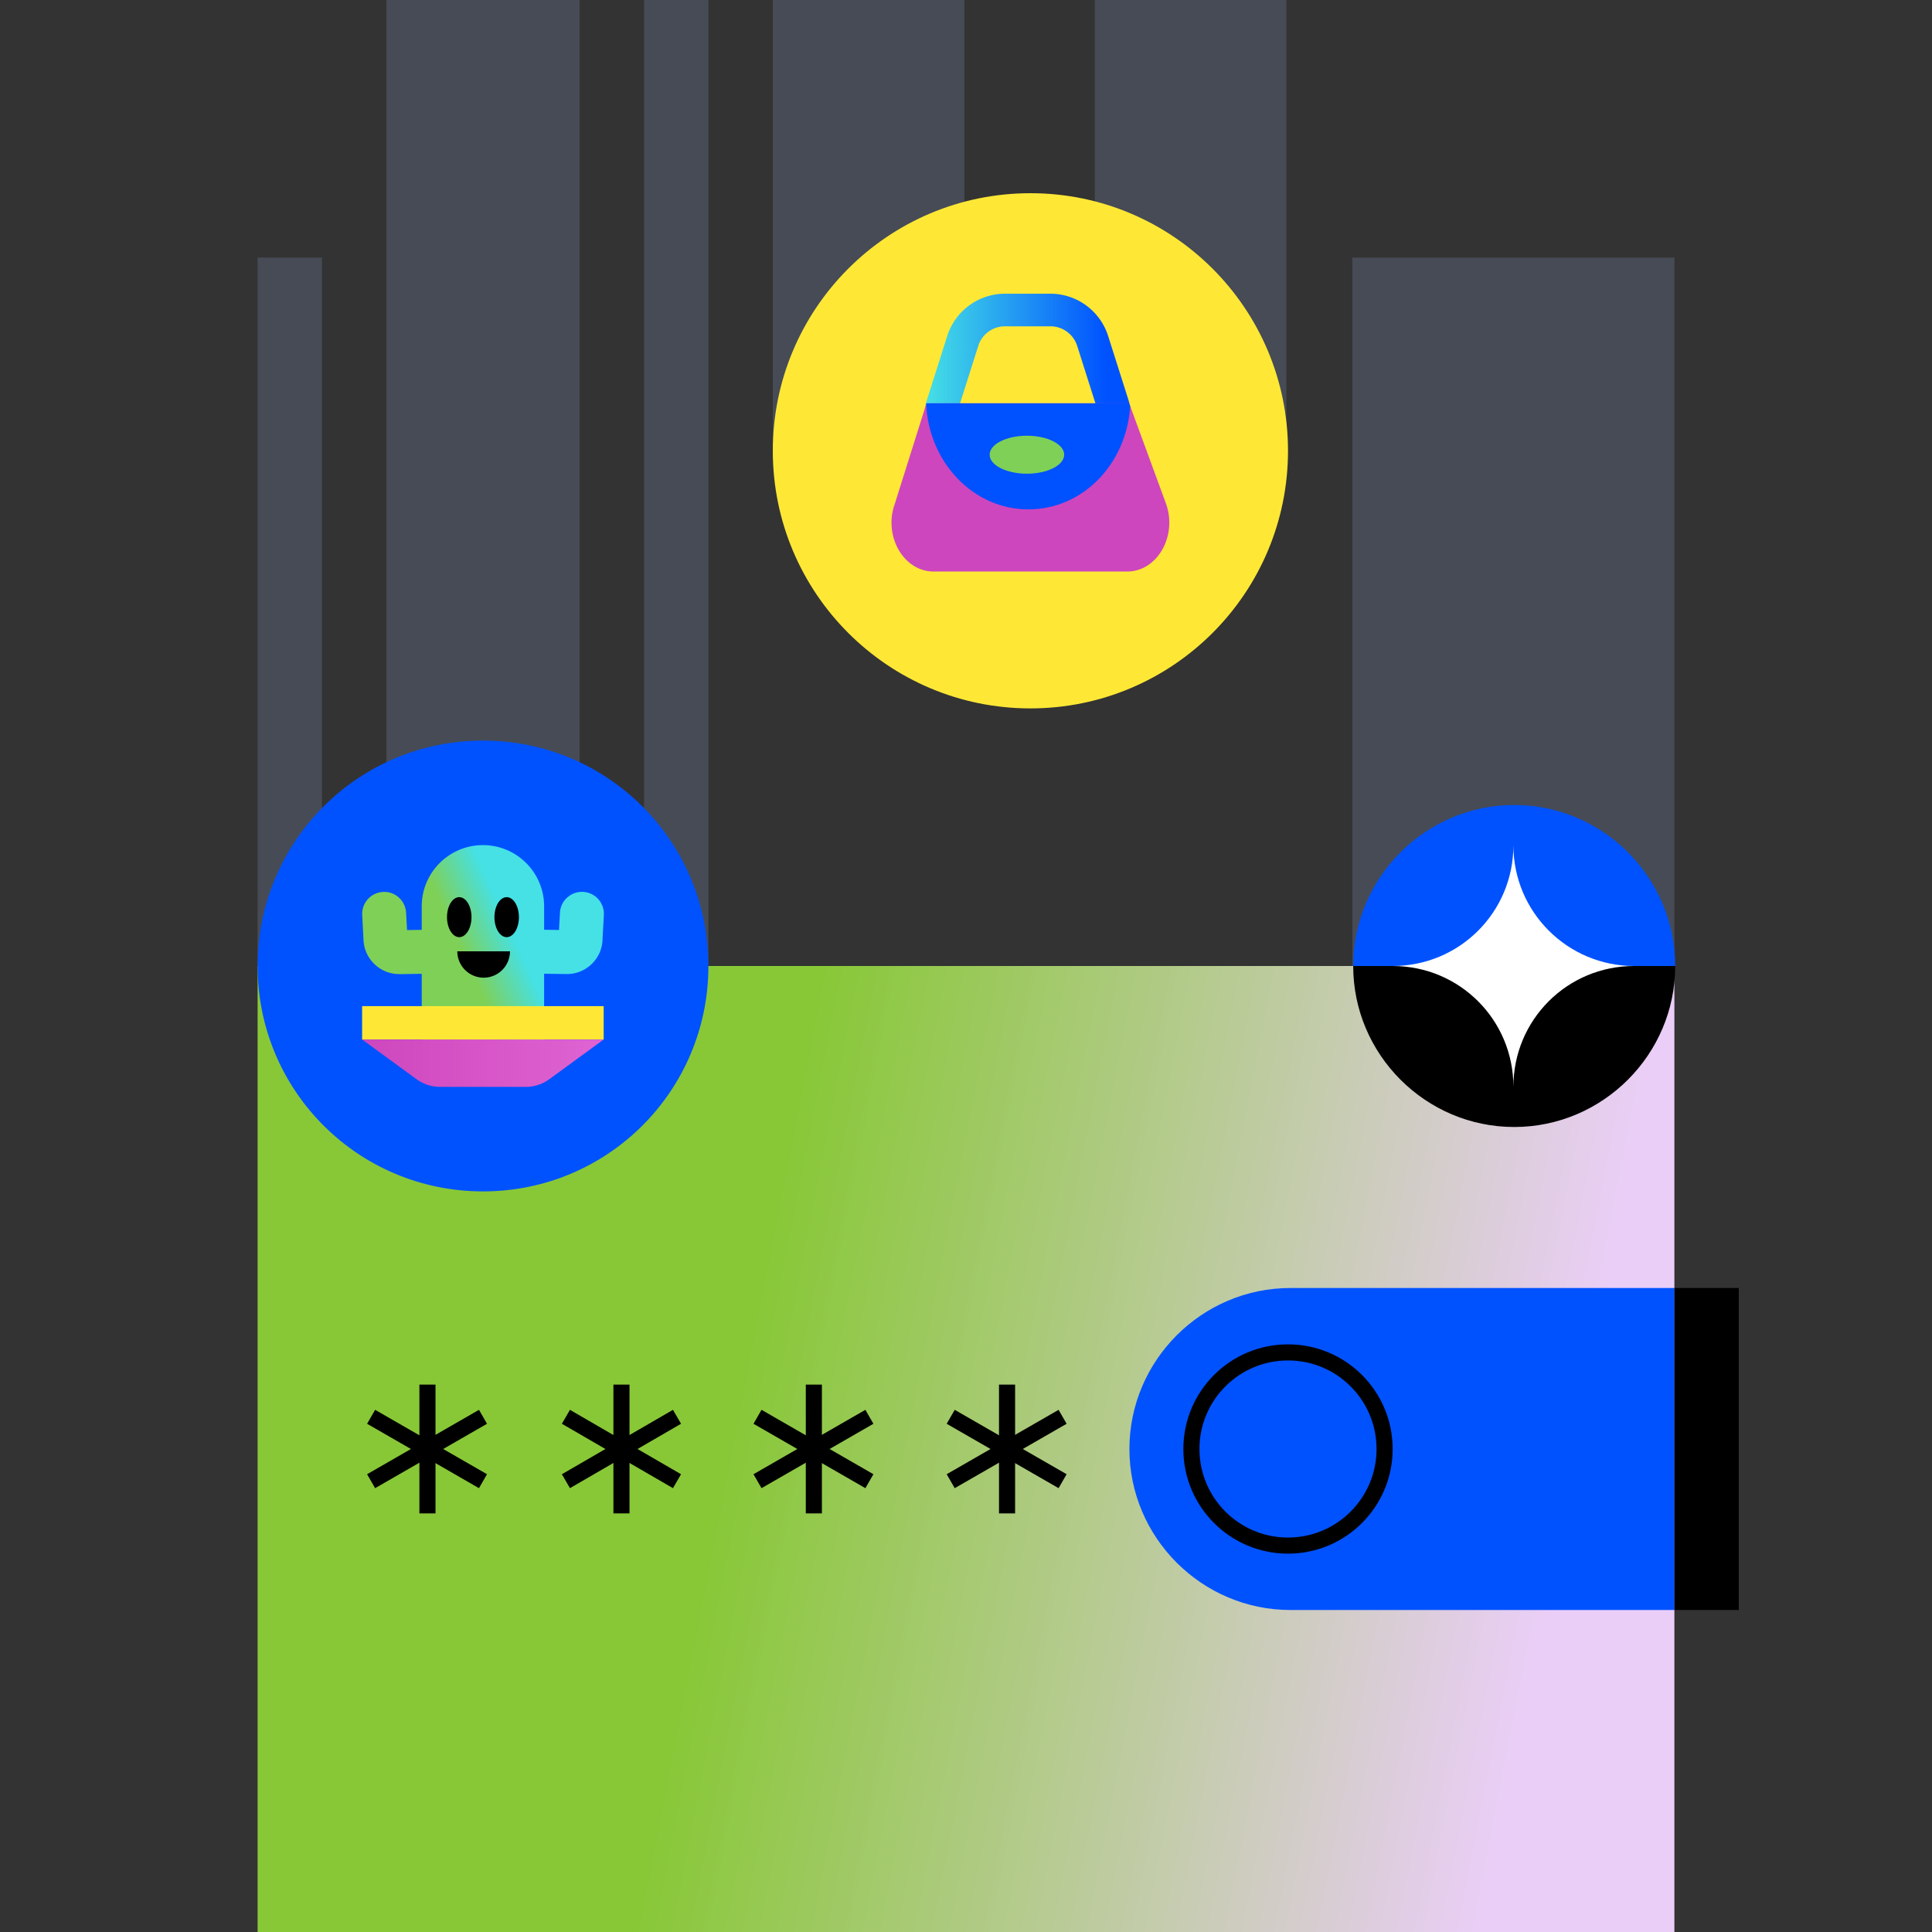
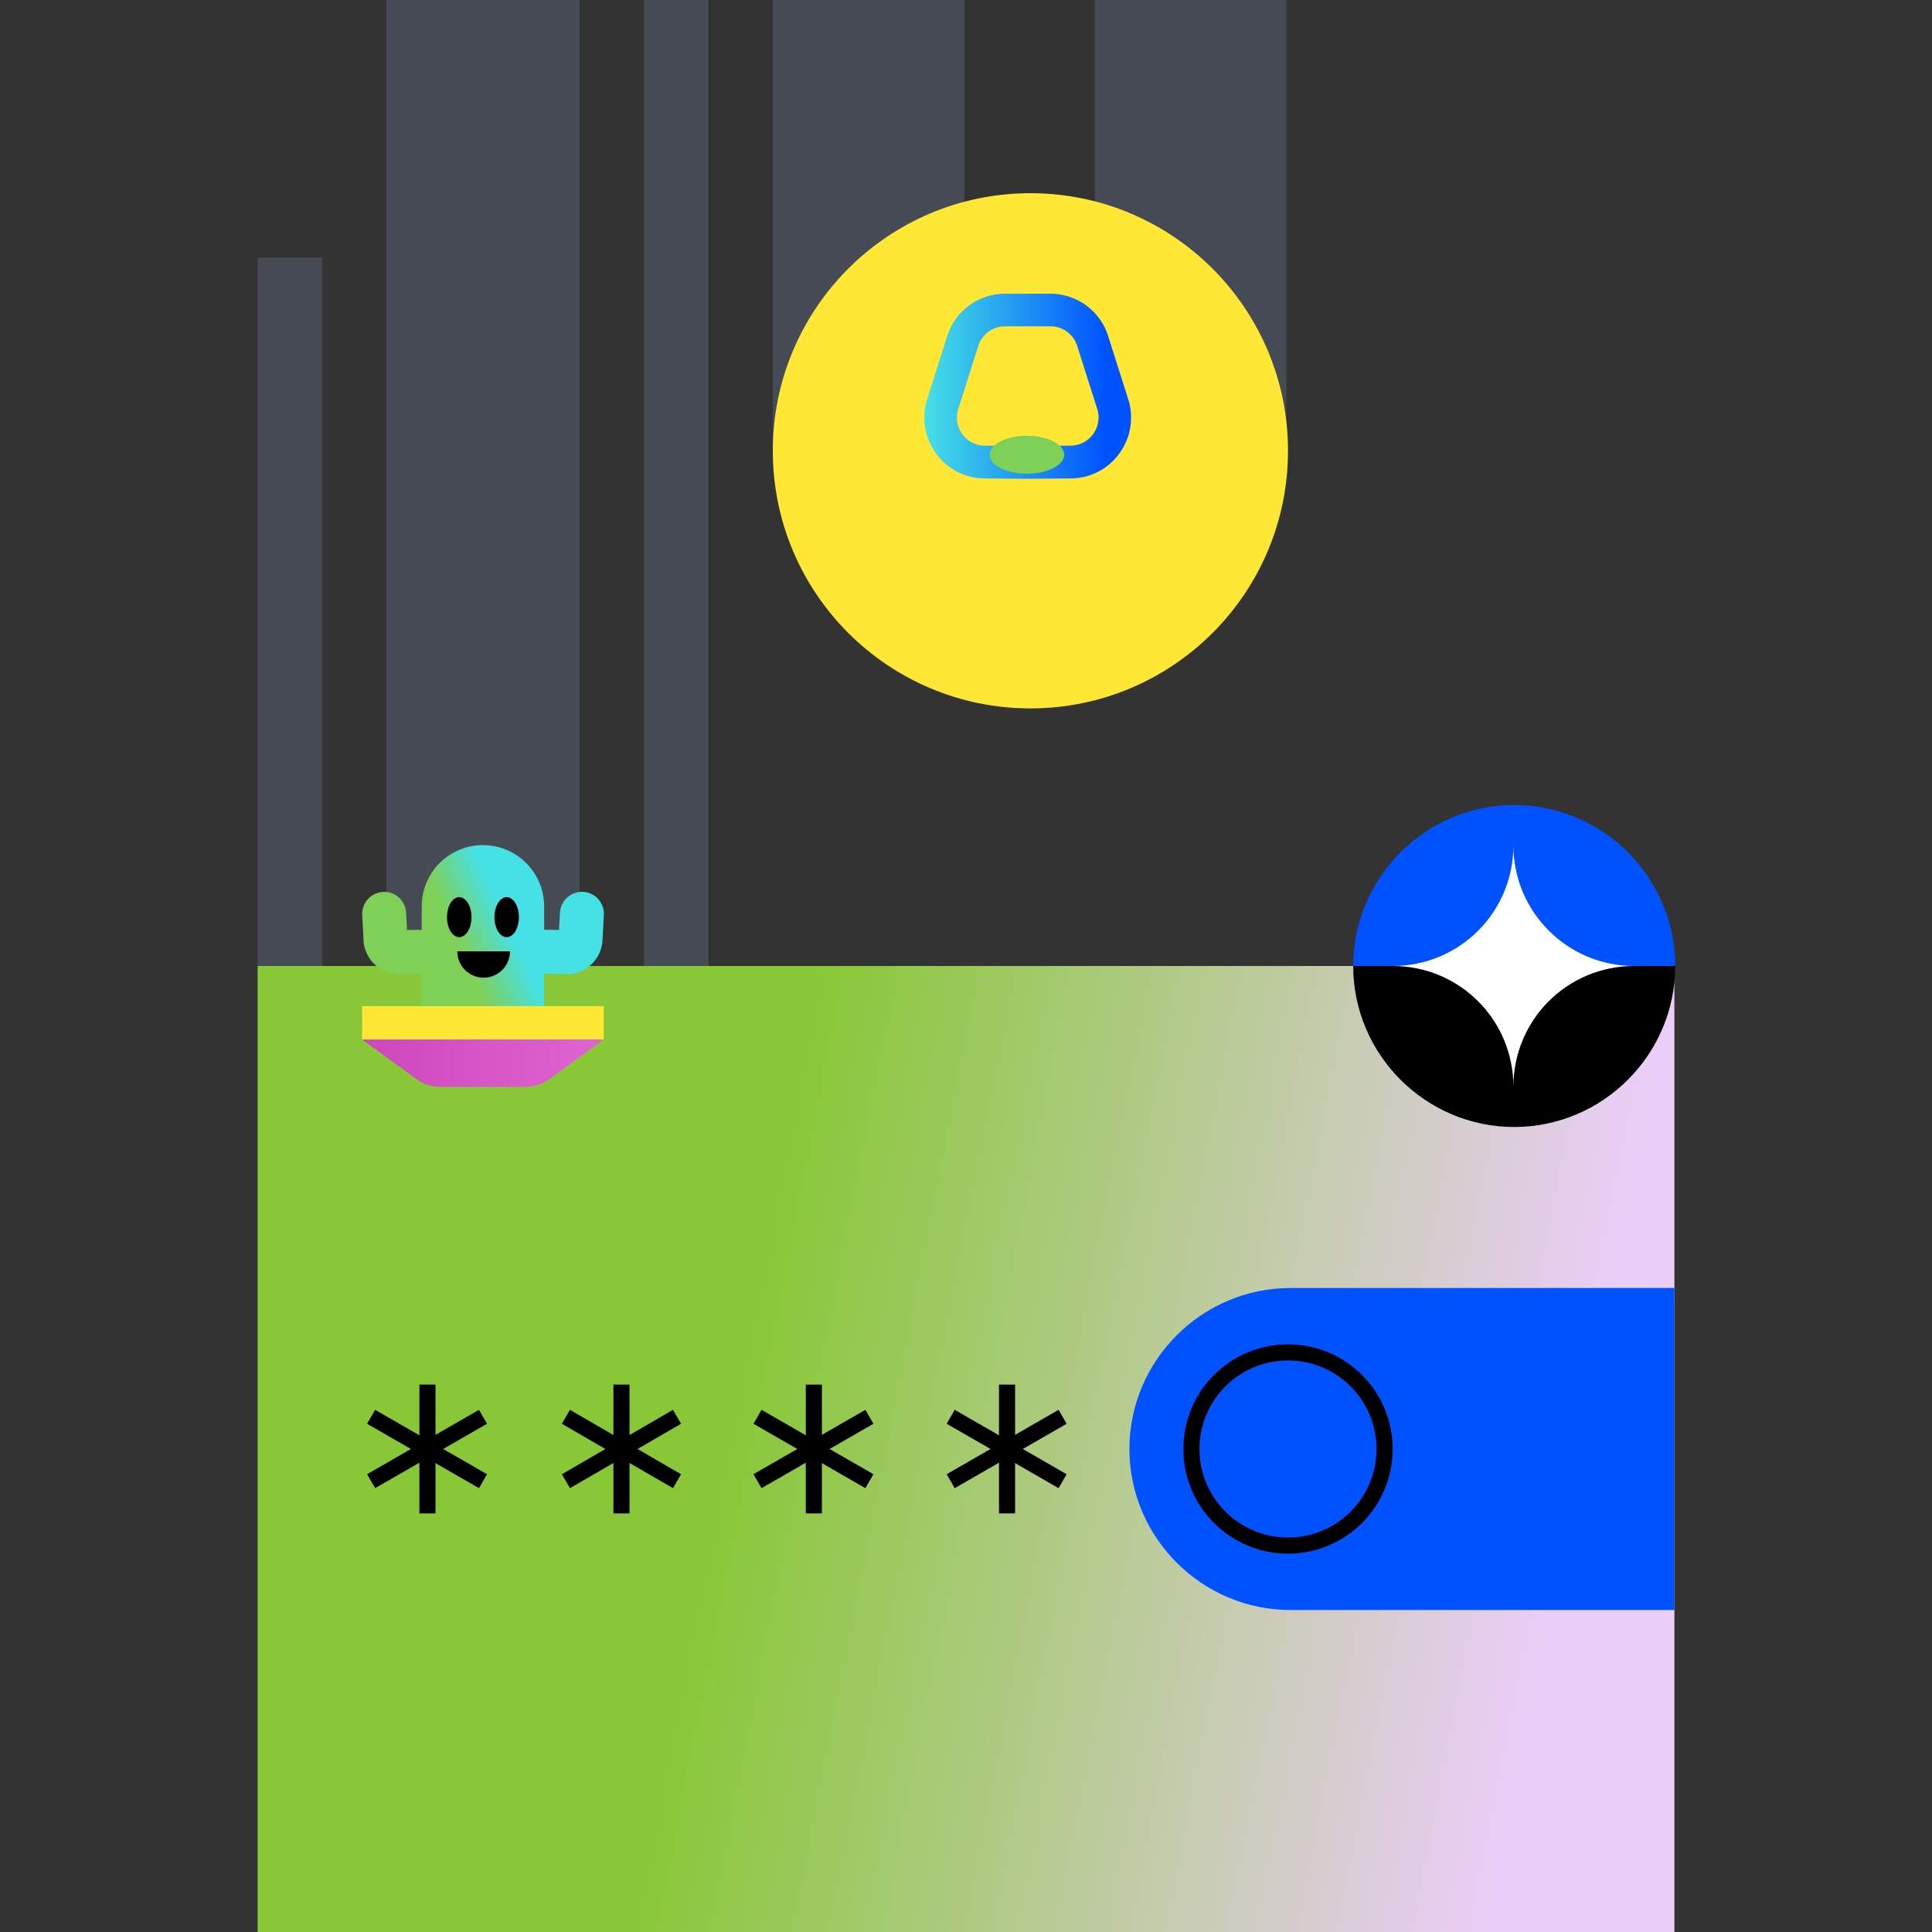
<svg xmlns="http://www.w3.org/2000/svg" width="240" height="240" fill="none">
  <rect width="100%" height="100%" fill="#333333" stroke="none" />
  <path d="M159.8 0H136v56h23.8V0ZM119.8 0H96v56h23.8V0Z" fill="#464B55" />
  <path d="M128 88c17.673 0 32-14.327 32-32 0-17.673-14.327-32-32-32-17.673 0-32 14.327-32 32 0 17.673 14.327 32 32 32Z" fill="#FFE835" />
  <path d="M40 32h-8v88h8V32ZM72 0H48v120h24V0ZM88 0h-8v120h8V0Z" fill="#464B55" />
  <path d="M208 120H32v120h176V120Z" fill="url(#a)" />
  <path d="M208 200h-47.7c-11 0-20-9-20-20s9-20 20-20H208v40Z" fill="#0052FF" />
-   <path d="M208 32h-40v88h40V32Z" fill="#464B55" />
-   <path d="M32 120c0-15.5 12.5-28 28-28s28 12.5 28 28M88 120c0 15.5-12.5 28-28 28s-28-12.5-28-28" fill="#0052FF" />
  <path d="M208.1 120c0 11-9 20-20 20s-20-9-20-20" fill="#000" />
  <path d="M168.1 120c0-11 9-20 20-20s20 9 20 20h-40Z" fill="#0052FF" />
  <path d="M203 120c-8.312 0-15 6.688-15 15 0-8.312-6.688-15-15-15 8.312 0 15-6.688 15-15 0 8.312 6.75 15 15 15Z" fill="#fff" />
  <path fill-rule="evenodd" clip-rule="evenodd" d="M160 169c-6.075 0-11 4.925-11 11s4.925 11 11 11 11-4.925 11-11-4.925-11-11-11Zm-13 11c0-7.18 5.82-13 13-13s13 5.82 13 13-5.82 13-13 13-13-5.82-13-13Z" fill="#000" />
-   <path d="M216 160h-8v40h8v-40Z" fill="#000" />
  <path fill-rule="evenodd" clip-rule="evenodd" d="M52.1 188v-16h2v16h-2Z" fill="#000" />
  <path fill-rule="evenodd" clip-rule="evenodd" d="m60.499 176.866-13.9 8-.998-1.733 13.9-8 .998 1.733Z" fill="#000" />
  <path fill-rule="evenodd" clip-rule="evenodd" d="m46.599 175.133 13.9 8-.998 1.733-13.9-8 .998-1.733ZM76.2 188v-16h2v16h-2Z" fill="#000" />
  <path fill-rule="evenodd" clip-rule="evenodd" d="m84.602 176.865-13.8 8-1.004-1.73 13.8-8 1.004 1.73Z" fill="#000" />
  <path fill-rule="evenodd" clip-rule="evenodd" d="m70.802 175.135 13.8 8-1.004 1.73-13.8-8 1.004-1.73ZM100.1 188v-16h2v16h-2Z" fill="#000" />
  <path fill-rule="evenodd" clip-rule="evenodd" d="m108.499 176.866-13.9 8-.998-1.733 13.9-8 .998 1.733Z" fill="#000" />
  <path fill-rule="evenodd" clip-rule="evenodd" d="m94.599 175.133 13.9 8-.998 1.733-13.9-8 .998-1.733ZM124.1 188v-16h2v16h-2Z" fill="#000" />
  <path fill-rule="evenodd" clip-rule="evenodd" d="m132.499 176.866-13.9 8-.998-1.733 13.9-8 .998 1.733Z" fill="#000" />
  <path fill-rule="evenodd" clip-rule="evenodd" d="m118.599 175.133 13.9 8-.998 1.733-13.9-8 .998-1.733Z" fill="#000" />
  <path fill-rule="evenodd" clip-rule="evenodd" d="M59.992 104.984c4.19 0 7.602 3.404 7.602 7.609v2.905l1.847.027.12-2.152c.08-1.502 1.38-2.653 2.87-2.583a2.73 2.73 0 0 1 2.581 2.873l-.17 3.133c-.09 2.313-2.05 4.205-4.4 4.205H70.351l-2.758-.043v8.533H52.39v-8.522l-2.744.043h-.07l-.02-.01c-2.34 0-4.31-1.892-4.4-4.245l-.16-3.083a2.73 2.73 0 0 1 2.58-2.873c1.5-.09 2.79 1.071 2.87 2.583l.12 2.152 1.824-.027v-2.926c0-4.195 3.41-7.599 7.602-7.599Z" fill="url(#b)" />
  <path d="M74.991 124.986H44.983v4.145h30.008v-4.145Z" fill="#FFE835" />
  <path d="M74.991 129.131H44.983l6.756 4.926a5 5 0 0 0 2.946.96h10.613a5 5 0 0 0 2.948-.962l6.745-4.924Z" fill="url(#c)" />
  <path d="M57.049 116.416c.84 0 1.52-1.111 1.52-2.482 0-1.371-.68-2.483-1.52-2.483s-1.52 1.112-1.52 2.483.68 2.482 1.52 2.482ZM62.942 116.416c.84 0 1.52-1.111 1.52-2.482 0-1.371-.68-2.483-1.52-2.483s-1.52 1.112-1.52 2.483.68 2.482 1.52 2.482ZM63.35 118.178a3.273 3.273 0 0 1-3.271 3.273 3.28 3.28 0 0 1-3.27-3.273h6.54Z" fill="#000" />
  <path d="M130.482 40.535a3.49 3.49 0 0 1 3.332 2.44l2.481 7.814a3.471 3.471 0 0 1-.494 3.12 3.465 3.465 0 0 1-2.803 1.45l-5.434.045-5.227-.046c-1.126 0-2.137-.54-2.803-1.45a3.471 3.471 0 0 1-.494-3.119l2.481-7.814a3.48 3.48 0 0 1 3.332-2.44h5.641m-.012-4.05h-5.641a7.536 7.536 0 0 0-7.18 5.27l-2.481 7.814c-1.54 4.857 2.033 9.817 7.111 9.863l5.227.046 5.515-.046c5.077-.046 8.65-5.006 7.111-9.863l-2.482-7.814a7.534 7.534 0 0 0-7.18-5.27Z" fill="url(#d)" />
-   <path d="M111.068 62.828c-1.253 3.97 1.275 8.17 4.905 8.17h24.057c3.745 0 6.273-4.453 4.802-8.47L140.271 50.1h-25.182l-4.01 12.728h-.011Z" fill="#CE46BD" />
-   <path d="M140.258 50.1h-25.183l-.023.092c.333 7.285 5.882 13.085 12.683 13.085s12.201-5.65 12.661-12.81l-.138-.367Z" fill="#0051FF" />
  <path d="M127.567 58.845c2.557 0 4.63-1.056 4.63-2.359s-2.073-2.359-4.63-2.359-4.63 1.056-4.63 2.36c0 1.302 2.073 2.358 4.63 2.358Z" fill="#7FD057" />
  <defs>
    <linearGradient id="a" x1="269.088" y1="247.491" x2="51.504" y2="205.091" gradientUnits="userSpaceOnUse">
      <stop offset=".38" stop-color="#EBCEF8" />
      <stop offset=".849" stop-color="#88C837" />
    </linearGradient>
    <linearGradient id="b" x1="56.442" y1="116.06" x2="62.497" y2="113.318" gradientUnits="userSpaceOnUse">
      <stop stop-color="#7FD057" />
      <stop offset="1" stop-color="#45E1E5" />
    </linearGradient>
    <linearGradient id="c" x1="44.983" y1="132.074" x2="74.991" y2="132.074" gradientUnits="userSpaceOnUse">
      <stop stop-color="#CE46BD" />
      <stop offset="1" stop-color="#DF64D2" />
    </linearGradient>
    <linearGradient id="d" x1="114.818" y1="47.981" x2="140.505" y2="47.981" gradientUnits="userSpaceOnUse">
      <stop stop-color="#45E1E5" />
      <stop offset=".88" stop-color="#0052FF" />
    </linearGradient>
  </defs>
</svg>